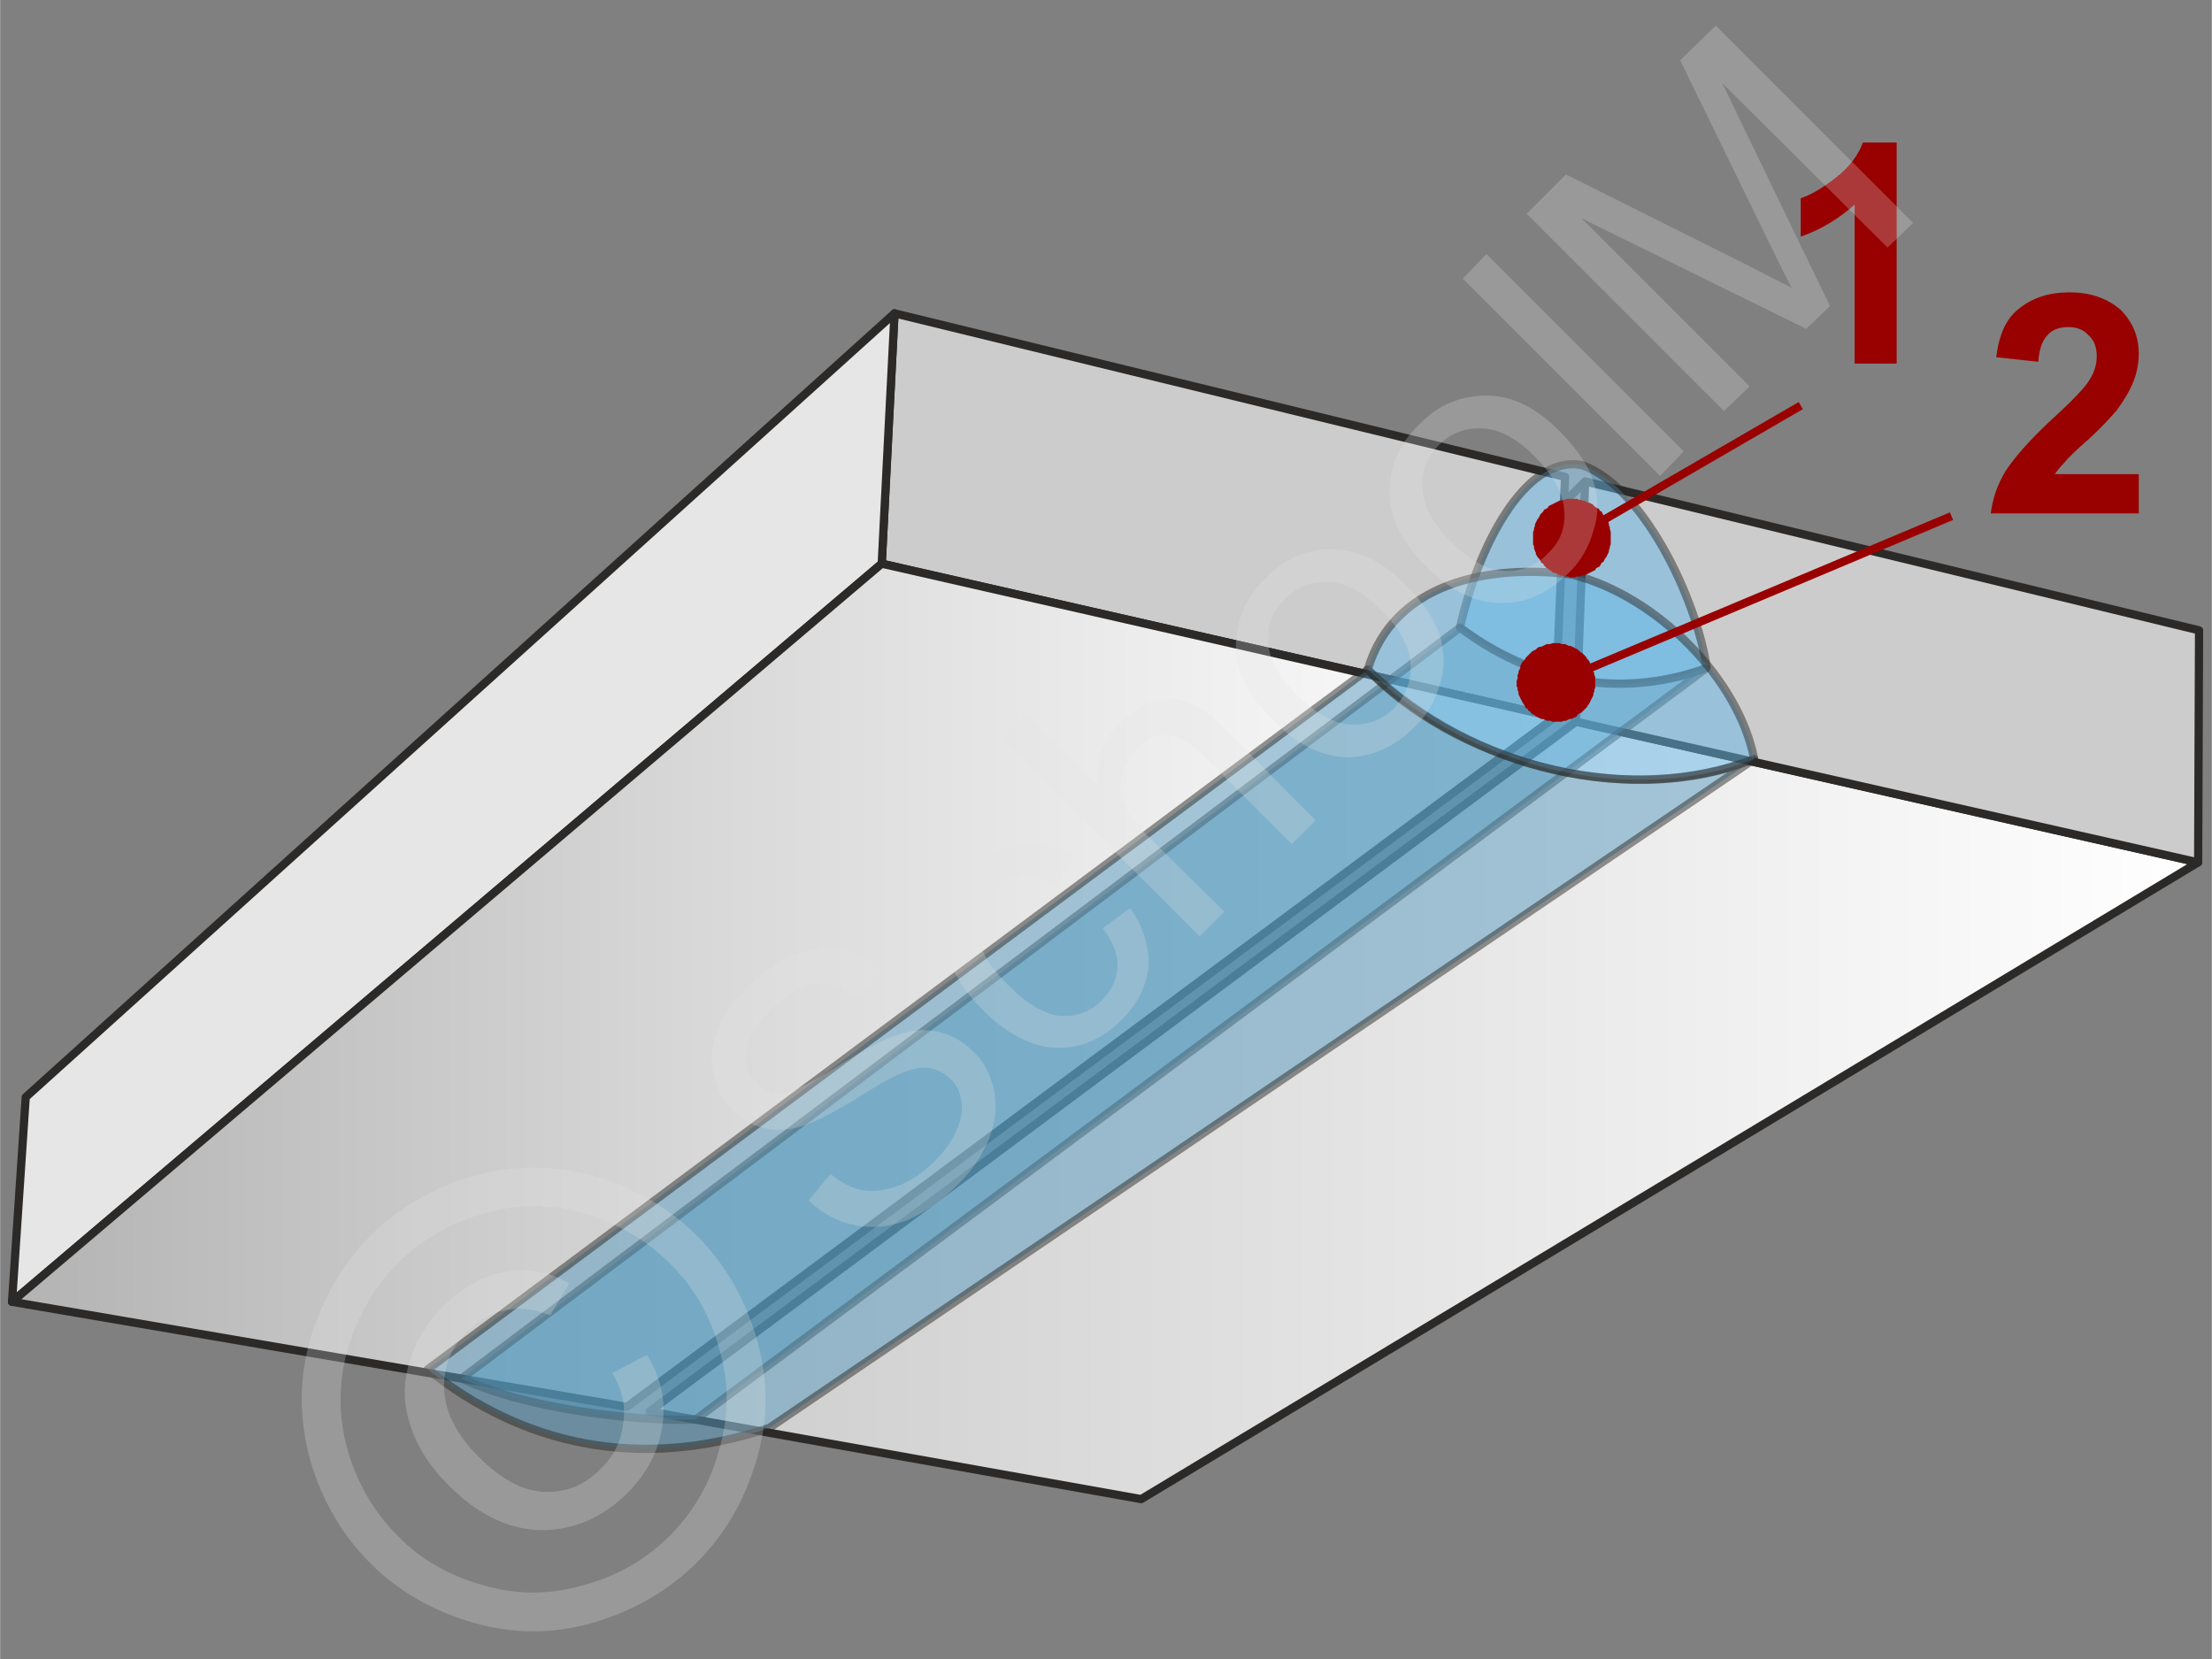
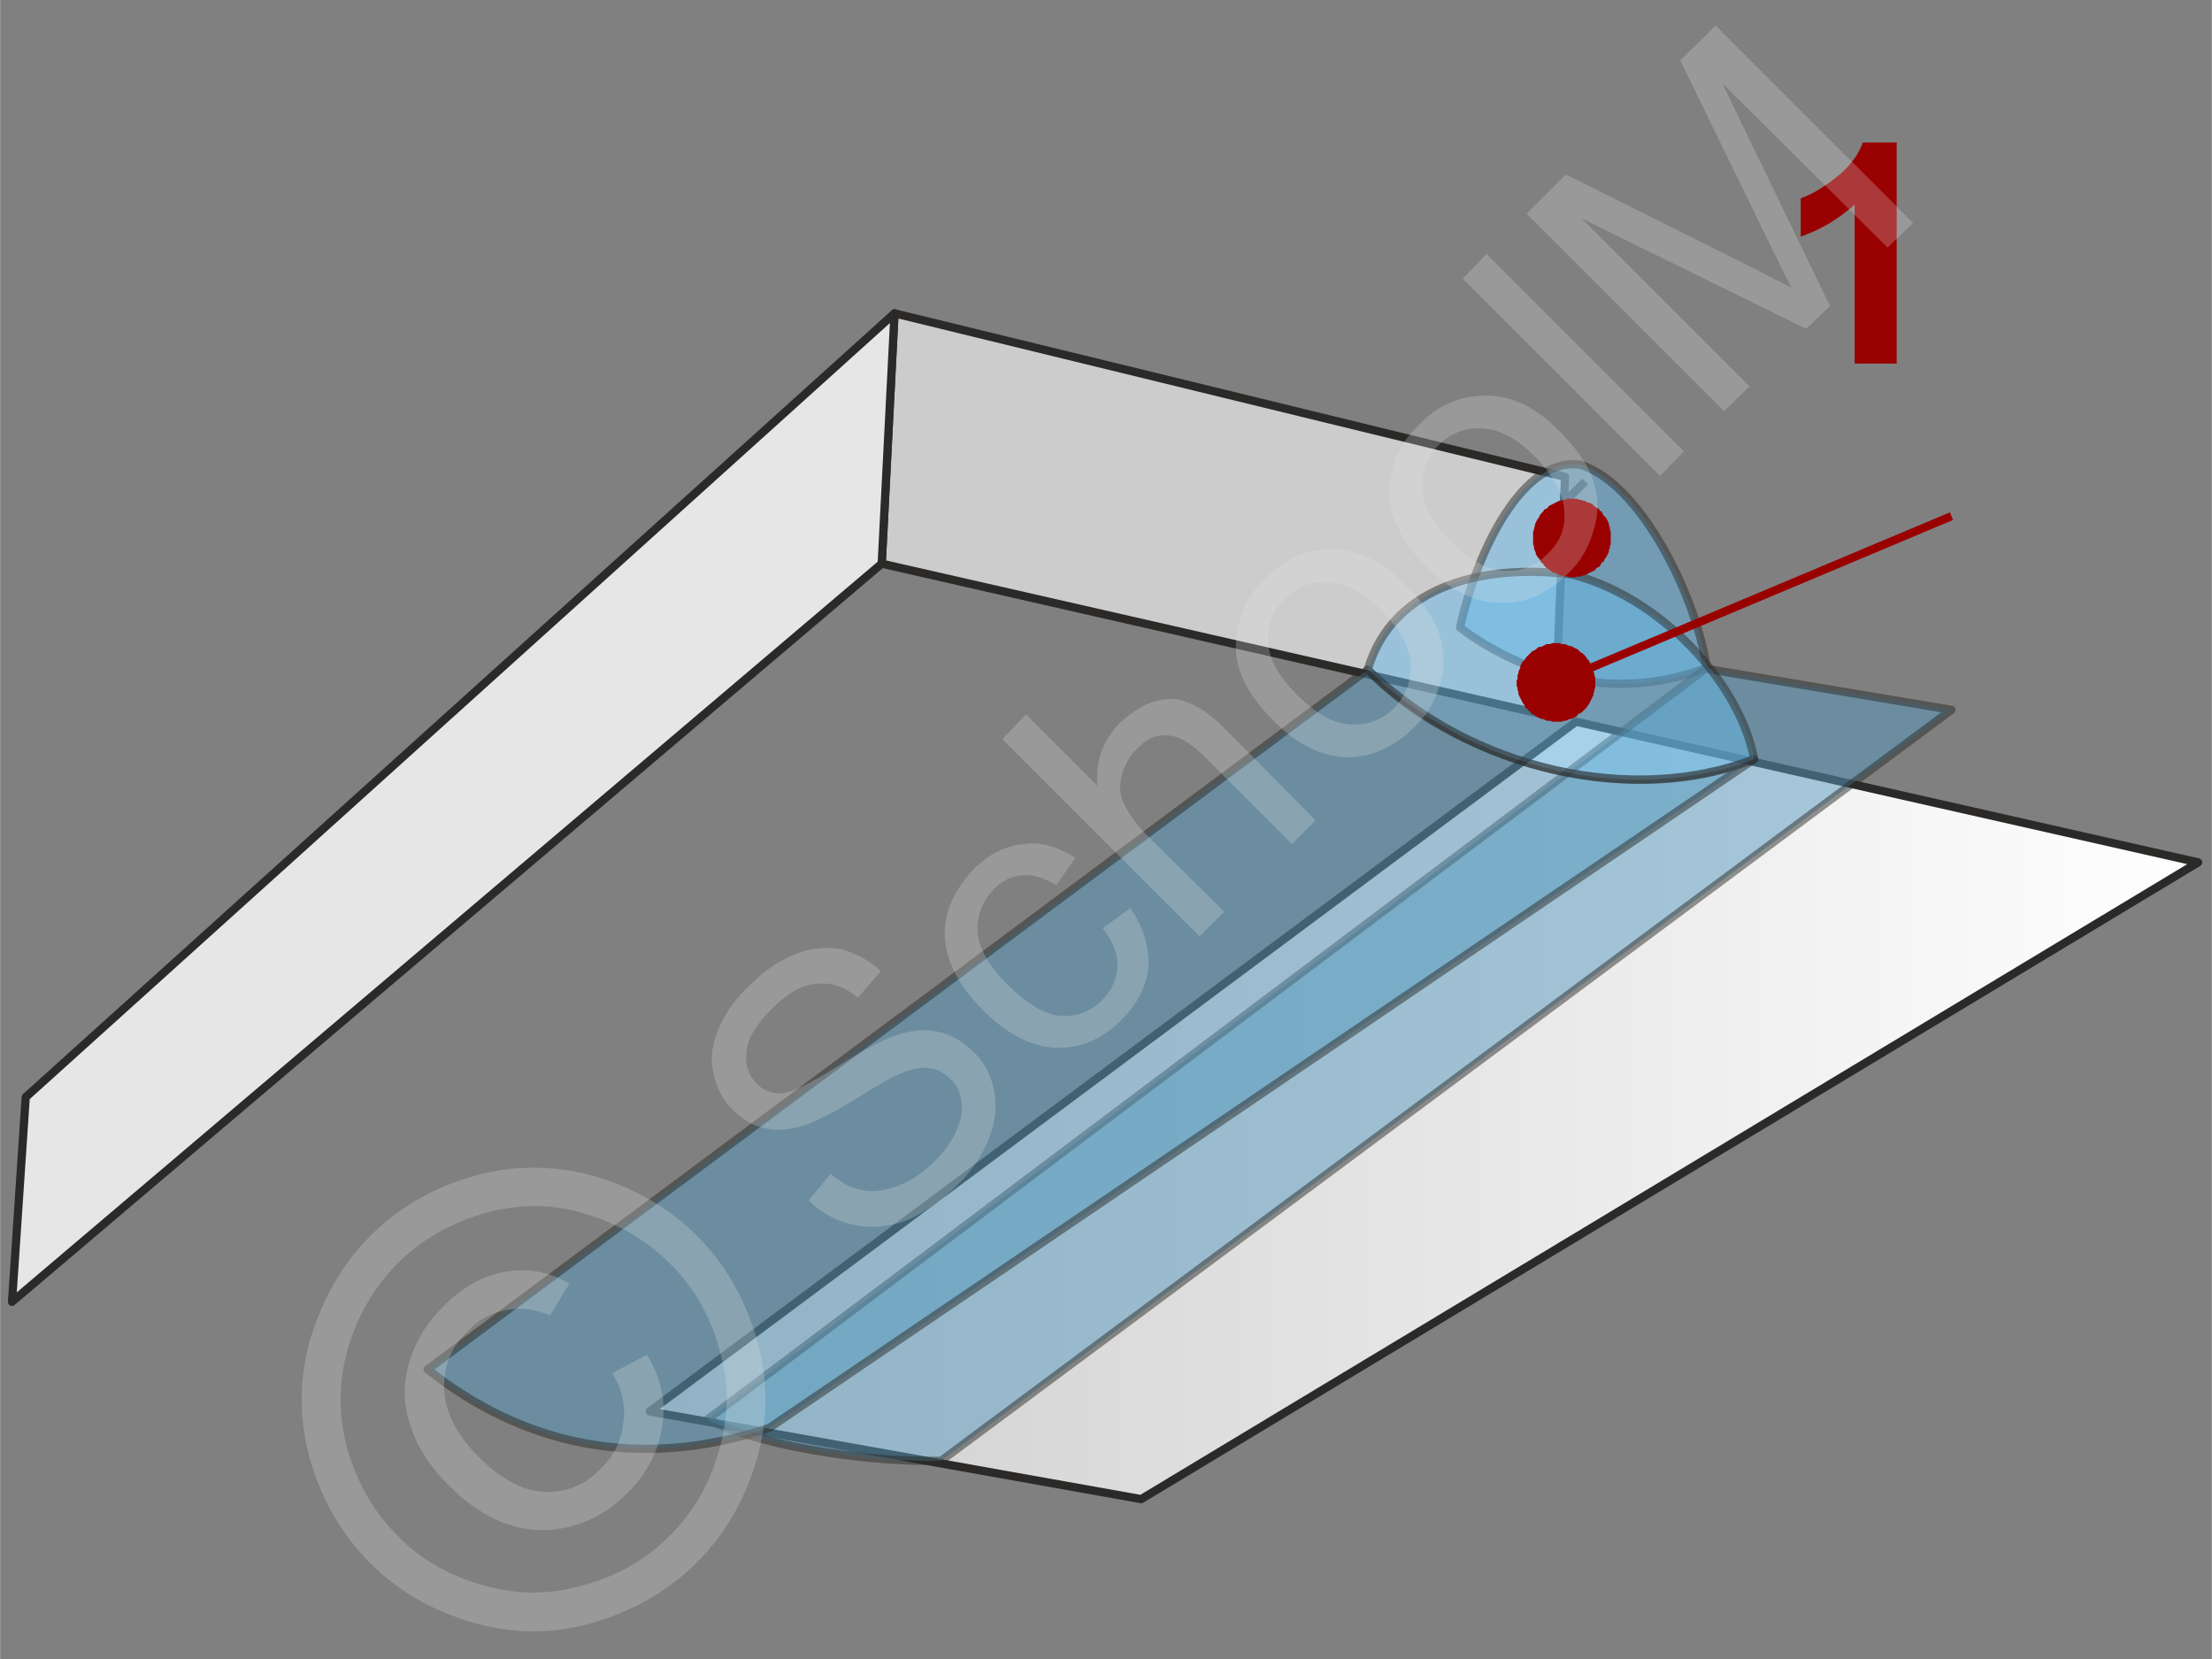
<svg xmlns="http://www.w3.org/2000/svg" width="240px" height="180px" style="shape-rendering:geometricPrecision;text-rendering:geometricPrecision;image-rendering:optimizeQuality;fill-rule:evenodd;clip-rule:evenodd" viewBox="0 0 24.21 18.16">
  <rect x="0" y="0" width="24.21" height="18.16" fill="#808080" stroke="none" />
  <defs>
    <linearGradient id="id0" gradientUnits="userSpaceOnUse" x1="0.13" y1="10.79" x2="17.02" y2="10.79">
      <stop offset="0" style="stop-opacity:1;stop-color:#b3b3b3" />
      <stop offset="0.459" style="stop-opacity:1;stop-color:#d9d9d9" />
      <stop offset="1" style="stop-opacity:1;stop-color:white" />
    </linearGradient>
    <linearGradient id="id1" gradientUnits="userSpaceOnUse" x1="7.11" y1="12.16" x2="24.06" y2="12.16">
      <stop offset="0" style="stop-opacity:1;stop-color:#ccc" />
      <stop offset="1" style="stop-opacity:1;stop-color:white" />
    </linearGradient>
  </defs>
  <g id="Ebene_x0020_1">
    <g id="_813389208">
      <g>
        <g>
          <polygon points="9.65,6.17 17.02,7.85 17.13,5.22 9.79,3.43" style="fill:#ccc;stroke:#2b2a29;stroke-width:.09;stroke-linejoin:round;stroke-miterlimit:22.926" />
          <polygon points="0.13,14.25 9.65,6.17 9.79,3.43 0.28,12.01" style="fill:#e6e6e6;stroke:#2b2a29;stroke-width:.09;stroke-linejoin:round;stroke-miterlimit:22.926" />
-           <polygon points="0.13,14.25 6.86,15.4 17.02,7.85 9.65,6.17" style="fill:url(#id0);stroke:#2b2a29;stroke-width:.09;stroke-linejoin:round;stroke-miterlimit:22.926" />
        </g>
        <g>
          <polygon points="7.11,15.45 12.49,16.41 24.06,9.44 17.25,7.9" style="fill:url(#id1);stroke:#2b2a29;stroke-width:.09;stroke-linejoin:round;stroke-miterlimit:22.926" />
-           <polygon points="17.25,7.9 24.06,9.44 24.07,6.9 17.35,5.27" style="fill:#ccc;stroke:#2b2a29;stroke-width:.09;stroke-linejoin:round;stroke-miterlimit:22.926" />
          <line x1="17.35" y1="5.27" x2="17.12" y2="5.5" style="fill:none;stroke:#2b2a29;stroke-width:.09;stroke-miterlimit:22.926" />
        </g>
        <path d="M18.68 7.31c-1.05,0.4 -2.05,0.05 -2.7,-0.44 0.19,-0.86 0.7,-1.89 1.33,-1.78 0.66,0.22 1.26,1.45 1.37,2.22z" style="fill:#66b8e8;fill-opacity:.502;stroke:#2b2a29;stroke-width:.09;stroke-linejoin:round;stroke-miterlimit:22.926;stroke-opacity:.502" />
-         <path d="M18.67 7.32c-0.85,0.29 -1.79,0.23 -2.69,-0.45l-10.93 8.22c0.7,0.33 1.89,0.47 2.56,0.45l11.06 -8.22z" style="fill:#579abe;fill-opacity:.502;stroke:#2b2a29;stroke-width:.09;stroke-linejoin:round;stroke-miterlimit:22.926;stroke-opacity:.502" />
+         <path d="M18.67 7.32l-10.93 8.22c0.7,0.33 1.89,0.47 2.56,0.45l11.06 -8.22z" style="fill:#579abe;fill-opacity:.502;stroke:#2b2a29;stroke-width:.09;stroke-linejoin:round;stroke-miterlimit:22.926;stroke-opacity:.502" />
        <g>
          <path d="M19.2 8.31c-1.46,0.58 -3.33,-0.03 -4.23,-0.98l-10.29 7.66c1.03,0.82 2.3,1.12 3.74,0.64l10.78 -7.32z" style="fill:#579abe;fill-opacity:.502;stroke:#2b2a29;stroke-width:.09;stroke-linejoin:round;stroke-miterlimit:22.926;stroke-opacity:.502" />
          <path d="M19.2 8.31c-1.34,0.51 -3.08,0.13 -4.23,-0.98 0.28,-0.95 1.32,-1.16 2.24,-1.04 0.95,0.24 1.83,1.17 1.99,2.02z" style="fill:#66b8e8;fill-opacity:.502;stroke:#2b2a29;stroke-width:.09;stroke-linejoin:round;stroke-miterlimit:22.926;stroke-opacity:.502" />
        </g>
        <g>
-           <line x1="19.71" y1="4.44" x2="17.21" y2="5.89" style="fill:none;fill-rule:nonzero;stroke:#900;stroke-width:.09;stroke-miterlimit:22.926" />
          <polygon id="1" points="17.42,6.26 17.42,6.26 17.4,6.27 17.38,6.28 17.36,6.29 17.34,6.3 17.32,6.3 17.3,6.31 17.28,6.31 17.26,6.31 17.24,6.32 17.22,6.32 17.2,6.32 17.18,6.32 17.16,6.31 17.14,6.31 17.12,6.31 17.1,6.3 17.08,6.3 17.06,6.29 17.04,6.28 17.02,6.27 17,6.27 16.98,6.25 16.96,6.24 16.95,6.23 16.93,6.22 16.91,6.2 16.9,6.19 16.89,6.17 16.87,6.16 16.86,6.14 16.85,6.12 16.83,6.1 16.83,6.1 16.82,6.08 16.81,6.07 16.81,6.05 16.8,6.03 16.79,6 16.79,5.98 16.78,5.96 16.78,5.94 16.78,5.92 16.78,5.9 16.78,5.88 16.78,5.86 16.78,5.84 16.78,5.82 16.79,5.8 16.79,5.78 16.8,5.76 16.8,5.74 16.81,5.72 16.82,5.7 16.83,5.68 16.84,5.67 16.85,5.65 16.86,5.63 16.88,5.61 16.89,5.6 16.9,5.58 16.92,5.57 16.94,5.56 16.95,5.54 16.97,5.53 16.99,5.52 16.99,5.52 17.01,5.51 17.03,5.5 17.05,5.49 17.07,5.48 17.09,5.48 17.11,5.47 17.13,5.47 17.15,5.46 17.17,5.46 17.19,5.46 17.21,5.46 17.23,5.46 17.26,5.46 17.28,5.47 17.3,5.47 17.32,5.48 17.34,5.48 17.36,5.49 17.37,5.5 17.39,5.5 17.41,5.51 17.43,5.52 17.45,5.54 17.46,5.55 17.48,5.56 17.5,5.57 17.51,5.59 17.53,5.6 17.54,5.62 17.55,5.64 17.57,5.66 17.58,5.67 17.58,5.67 17.59,5.69 17.6,5.71 17.61,5.73 17.61,5.75 17.62,5.77 17.62,5.79 17.63,5.82 17.63,5.84 17.63,5.86 17.63,5.88 17.63,5.9 17.63,5.92 17.63,5.94 17.63,5.96 17.62,5.98 17.62,6 17.61,6.02 17.61,6.04 17.6,6.06 17.59,6.08 17.58,6.1 17.57,6.11 17.56,6.13 17.55,6.15 17.53,6.16 17.52,6.18 17.51,6.2 17.49,6.21 17.47,6.22 17.46,6.24 17.44,6.25" style="fill:#900" />
        </g>
        <g>
          <line x1="21.36" y1="5.65" x2="17.03" y2="7.47" style="fill:none;fill-rule:nonzero;stroke:#900;stroke-width:.09;stroke-miterlimit:22.926" />
          <polygon id="1" points="17.2,7.87 17.2,7.87 17.18,7.87 17.16,7.88 17.14,7.89 17.12,7.89 17.09,7.9 17.07,7.9 17.05,7.9 17.03,7.9 17.01,7.9 16.99,7.9 16.97,7.89 16.95,7.89 16.93,7.89 16.91,7.88 16.89,7.87 16.87,7.87 16.85,7.86 16.83,7.85 16.81,7.84 16.8,7.83 16.78,7.82 16.76,7.81 16.75,7.79 16.73,7.78 16.72,7.76 16.7,7.75 16.69,7.73 16.68,7.71 16.67,7.7 16.66,7.68 16.65,7.66 16.64,7.64 16.64,7.64 16.63,7.62 16.62,7.6 16.62,7.58 16.61,7.55 16.61,7.53 16.6,7.51 16.6,7.49 16.6,7.47 16.6,7.45 16.61,7.43 16.61,7.41 16.61,7.39 16.62,7.37 16.62,7.35 16.63,7.33 16.64,7.31 16.64,7.29 16.65,7.27 16.66,7.25 16.67,7.24 16.69,7.22 16.7,7.2 16.71,7.19 16.73,7.17 16.74,7.16 16.76,7.14 16.77,7.13 16.79,7.12 16.81,7.11 16.83,7.09 16.85,7.08 16.87,7.08 16.87,7.08 16.89,7.07 16.91,7.06 16.93,7.05 16.95,7.05 16.97,7.05 16.99,7.04 17.01,7.04 17.03,7.04 17.05,7.04 17.07,7.04 17.09,7.05 17.11,7.05 17.13,7.05 17.15,7.06 17.17,7.07 17.19,7.07 17.21,7.08 17.23,7.09 17.25,7.1 17.27,7.11 17.28,7.12 17.3,7.14 17.32,7.15 17.33,7.16 17.35,7.18 17.36,7.19 17.37,7.21 17.39,7.23 17.4,7.25 17.41,7.27 17.42,7.28 17.43,7.3 17.43,7.3 17.44,7.33 17.44,7.35 17.45,7.37 17.45,7.39 17.46,7.41 17.46,7.43 17.46,7.45 17.46,7.47 17.46,7.49 17.46,7.51 17.46,7.53 17.45,7.55 17.45,7.57 17.44,7.59 17.44,7.61 17.43,7.63 17.42,7.65 17.41,7.67 17.4,7.69 17.39,7.71 17.38,7.72 17.37,7.74 17.35,7.76 17.34,7.77 17.32,7.79 17.31,7.8 17.29,7.81 17.27,7.82 17.26,7.84 17.24,7.85 17.22,7.86" style="fill:#900" />
        </g>
        <path d="M20.76 3.98l-0.46 0 0 -1.74c-0.17,0.15 -0.36,0.27 -0.59,0.35l0 -0.42c0.12,-0.04 0.25,-0.12 0.39,-0.23 0.14,-0.11 0.24,-0.24 0.29,-0.38l0.37 0 0 2.42z" style="fill:#900;fill-rule:nonzero" />
-         <path d="M23.41 5.19l0 0.43 -1.62 0c0.02,-0.16 0.07,-0.31 0.16,-0.46 0.09,-0.14 0.26,-0.34 0.52,-0.58 0.21,-0.19 0.33,-0.32 0.38,-0.39 0.07,-0.1 0.1,-0.19 0.1,-0.29 0,-0.1 -0.03,-0.18 -0.09,-0.23 -0.05,-0.06 -0.13,-0.09 -0.22,-0.09 -0.1,0 -0.18,0.03 -0.23,0.09 -0.06,0.06 -0.09,0.16 -0.1,0.29l-0.46 -0.05c0.03,-0.25 0.11,-0.43 0.26,-0.54 0.14,-0.11 0.32,-0.17 0.54,-0.17 0.24,0 0.42,0.07 0.56,0.19 0.13,0.13 0.2,0.29 0.2,0.48 0,0.11 -0.02,0.21 -0.06,0.31 -0.04,0.1 -0.1,0.2 -0.18,0.31 -0.06,0.07 -0.16,0.18 -0.3,0.31 -0.15,0.13 -0.24,0.22 -0.28,0.27 -0.04,0.04 -0.07,0.08 -0.1,0.12l0.92 0z" style="fill:#900;fill-rule:nonzero" />
      </g>
      <g>
        <polygon points="0,0 24.21,0 24.21,18.16 0,18.16" style="fill:none" />
        <g id="_813389064">
          <path d="M8.85 13.14l0.24 -0.29c0.12,0.1 0.24,0.16 0.36,0.18 0.11,0.02 0.24,0 0.38,-0.05 0.15,-0.06 0.28,-0.15 0.4,-0.27 0.11,-0.11 0.19,-0.22 0.24,-0.34 0.05,-0.11 0.07,-0.22 0.05,-0.32 -0.01,-0.09 -0.05,-0.18 -0.12,-0.24 -0.07,-0.07 -0.15,-0.11 -0.24,-0.12 -0.09,-0.01 -0.19,0.01 -0.32,0.07 -0.08,0.03 -0.24,0.12 -0.49,0.28 -0.25,0.15 -0.43,0.24 -0.55,0.28 -0.16,0.05 -0.3,0.06 -0.43,0.03 -0.14,-0.03 -0.25,-0.1 -0.35,-0.2 -0.11,-0.11 -0.18,-0.24 -0.21,-0.4 -0.04,-0.15 -0.02,-0.31 0.05,-0.48 0.07,-0.17 0.18,-0.33 0.33,-0.47 0.16,-0.16 0.32,-0.28 0.5,-0.35 0.17,-0.07 0.34,-0.09 0.51,-0.06 0.16,0.04 0.31,0.12 0.44,0.24l-0.25 0.29c-0.15,-0.12 -0.3,-0.17 -0.46,-0.15 -0.15,0.01 -0.31,0.1 -0.48,0.27 -0.17,0.17 -0.27,0.33 -0.28,0.47 -0.02,0.14 0.02,0.26 0.11,0.35 0.07,0.08 0.17,0.11 0.27,0.11 0.11,-0.01 0.3,-0.1 0.59,-0.28 0.28,-0.18 0.49,-0.29 0.62,-0.34 0.18,-0.07 0.35,-0.09 0.49,-0.06 0.15,0.03 0.28,0.1 0.4,0.22 0.12,0.11 0.19,0.25 0.23,0.42 0.03,0.17 0.02,0.34 -0.05,0.52 -0.07,0.18 -0.18,0.35 -0.33,0.5 -0.2,0.2 -0.39,0.33 -0.58,0.41 -0.19,0.07 -0.38,0.09 -0.57,0.05 -0.19,-0.04 -0.36,-0.13 -0.5,-0.27zm3.22 -2.98l0.3 -0.22c0.14,0.2 0.21,0.42 0.2,0.64 -0.02,0.21 -0.12,0.41 -0.29,0.58 -0.21,0.21 -0.45,0.32 -0.72,0.31 -0.27,-0.01 -0.54,-0.15 -0.8,-0.41 -0.17,-0.17 -0.29,-0.34 -0.36,-0.53 -0.07,-0.18 -0.08,-0.36 -0.03,-0.54 0.05,-0.17 0.15,-0.33 0.28,-0.47 0.17,-0.17 0.35,-0.26 0.55,-0.28 0.19,-0.03 0.38,0.03 0.57,0.15l-0.21 0.3c-0.13,-0.08 -0.26,-0.12 -0.37,-0.11 -0.12,0.01 -0.22,0.06 -0.31,0.15 -0.13,0.14 -0.19,0.29 -0.18,0.47 0.01,0.18 0.12,0.37 0.33,0.58 0.21,0.21 0.4,0.32 0.57,0.34 0.18,0.01 0.33,-0.04 0.46,-0.17 0.11,-0.11 0.16,-0.23 0.17,-0.36 0.01,-0.14 -0.05,-0.28 -0.16,-0.43zm1.06 0.09l-2.16 -2.16 0.26 -0.27 0.78 0.78c-0.02,-0.27 0.06,-0.5 0.25,-0.69 0.12,-0.11 0.24,-0.19 0.37,-0.23 0.13,-0.04 0.26,-0.04 0.37,0.01 0.12,0.04 0.26,0.14 0.41,0.29l0.99 1 -0.26 0.26 -0.99 -0.99c-0.14,-0.13 -0.26,-0.2 -0.38,-0.2 -0.12,-0.01 -0.23,0.04 -0.33,0.15 -0.08,0.08 -0.13,0.17 -0.16,0.28 -0.03,0.11 -0.03,0.21 0.02,0.31 0.04,0.1 0.12,0.21 0.24,0.34l0.86 0.85 -0.27 0.27zm0.8 -2.37c-0.29,-0.29 -0.43,-0.58 -0.4,-0.88 0.02,-0.25 0.12,-0.48 0.32,-0.67 0.21,-0.22 0.46,-0.32 0.74,-0.32 0.27,0.01 0.54,0.13 0.78,0.38 0.21,0.2 0.33,0.39 0.39,0.57 0.05,0.17 0.06,0.35 0,0.53 -0.05,0.18 -0.14,0.34 -0.28,0.47 -0.22,0.22 -0.47,0.33 -0.74,0.33 -0.28,-0.01 -0.55,-0.14 -0.81,-0.41zm0.27 -0.27c0.2,0.2 0.39,0.31 0.58,0.32 0.19,0.01 0.35,-0.05 0.48,-0.18 0.13,-0.14 0.19,-0.3 0.18,-0.48 -0.01,-0.19 -0.12,-0.39 -0.32,-0.59 -0.2,-0.2 -0.39,-0.3 -0.57,-0.31 -0.19,-0.01 -0.35,0.05 -0.48,0.18 -0.14,0.13 -0.2,0.29 -0.19,0.48 0.01,0.19 0.12,0.38 0.32,0.58zm1.41 -1.41c-0.29,-0.29 -0.42,-0.58 -0.4,-0.88 0.02,-0.26 0.12,-0.48 0.32,-0.67 0.21,-0.22 0.46,-0.32 0.74,-0.32 0.28,0 0.54,0.13 0.79,0.38 0.2,0.2 0.33,0.39 0.38,0.56 0.06,0.18 0.06,0.36 0,0.54 -0.05,0.18 -0.14,0.34 -0.28,0.47 -0.22,0.22 -0.47,0.33 -0.74,0.32 -0.28,0 -0.55,-0.14 -0.81,-0.4zm0.27 -0.27c0.2,0.2 0.4,0.31 0.58,0.32 0.19,0.01 0.35,-0.05 0.48,-0.19 0.14,-0.13 0.2,-0.29 0.18,-0.48 -0.01,-0.18 -0.12,-0.38 -0.32,-0.58 -0.19,-0.2 -0.39,-0.3 -0.57,-0.31 -0.19,-0.01 -0.35,0.05 -0.48,0.18 -0.13,0.13 -0.2,0.29 -0.18,0.48 0.01,0.19 0.11,0.38 0.31,0.58zm2.29 -0.72l-2.16 -2.16 0.26 -0.27 2.16 2.16 -0.26 0.27zm0.7 -0.71l-2.16 -2.16 0.43 -0.43 2.04 1.02c0.19,0.1 0.33,0.17 0.43,0.22 -0.06,-0.11 -0.13,-0.26 -0.23,-0.46l-0.99 -2.03 0.39 -0.38 2.16 2.16 -0.28 0.27 -1.81 -1.8 1.18 2.44 -0.26 0.25 -2.46 -1.21 1.84 1.84 -0.28 0.27z" style="fill:#e6e6e6;fill-rule:nonzero;fill-opacity:.251" />
          <path d="M4.05 13.53c0.3,-0.3 0.67,-0.52 1.11,-0.65 0.44,-0.13 0.89,-0.13 1.33,-0.01 0.45,0.13 0.83,0.35 1.14,0.66 0.31,0.31 0.52,0.68 0.65,1.12 0.13,0.45 0.13,0.89 0,1.33 -0.13,0.44 -0.34,0.81 -0.65,1.12 -0.31,0.31 -0.69,0.53 -1.13,0.66 -0.44,0.13 -0.88,0.13 -1.33,0 -0.44,-0.13 -0.81,-0.34 -1.12,-0.65 -0.31,-0.31 -0.53,-0.69 -0.66,-1.14 -0.12,-0.45 -0.12,-0.89 0.01,-1.33 0.14,-0.44 0.35,-0.81 0.65,-1.11zm0.3 0.3c-0.25,0.25 -0.43,0.56 -0.54,0.92 -0.11,0.37 -0.11,0.74 -0.01,1.11 0.11,0.38 0.29,0.69 0.55,0.95 0.25,0.26 0.57,0.44 0.93,0.54 0.37,0.11 0.74,0.11 1.11,0 0.37,-0.1 0.68,-0.28 0.94,-0.54 0.26,-0.26 0.44,-0.57 0.54,-0.94 0.11,-0.37 0.11,-0.74 0,-1.11 -0.1,-0.36 -0.28,-0.68 -0.54,-0.93 -0.26,-0.26 -0.57,-0.44 -0.95,-0.55 -0.37,-0.11 -0.74,-0.1 -1.11,0.01 -0.36,0.11 -0.67,0.29 -0.92,0.54zm2.35 1.2l0.38 -0.2c0.15,0.24 0.21,0.5 0.17,0.77 -0.04,0.27 -0.16,0.52 -0.38,0.74 -0.28,0.28 -0.6,0.41 -0.95,0.41 -0.36,-0.01 -0.69,-0.17 -1.01,-0.49 -0.21,-0.21 -0.35,-0.43 -0.42,-0.66 -0.08,-0.23 -0.08,-0.46 -0.01,-0.69 0.06,-0.22 0.19,-0.43 0.38,-0.62 0.21,-0.21 0.44,-0.33 0.68,-0.37 0.24,-0.04 0.47,0 0.69,0.13l-0.21 0.35c-0.16,-0.07 -0.32,-0.09 -0.48,-0.06 -0.16,0.03 -0.3,0.1 -0.42,0.23 -0.19,0.18 -0.27,0.4 -0.26,0.64 0.01,0.25 0.14,0.5 0.38,0.74 0.24,0.24 0.48,0.37 0.71,0.38 0.24,0.01 0.45,-0.07 0.62,-0.25 0.15,-0.14 0.23,-0.31 0.25,-0.5 0.03,-0.19 -0.01,-0.37 -0.12,-0.55z" style="fill:#e6e6e6;fill-rule:nonzero;fill-opacity:.251" />
        </g>
      </g>
    </g>
  </g>
</svg>